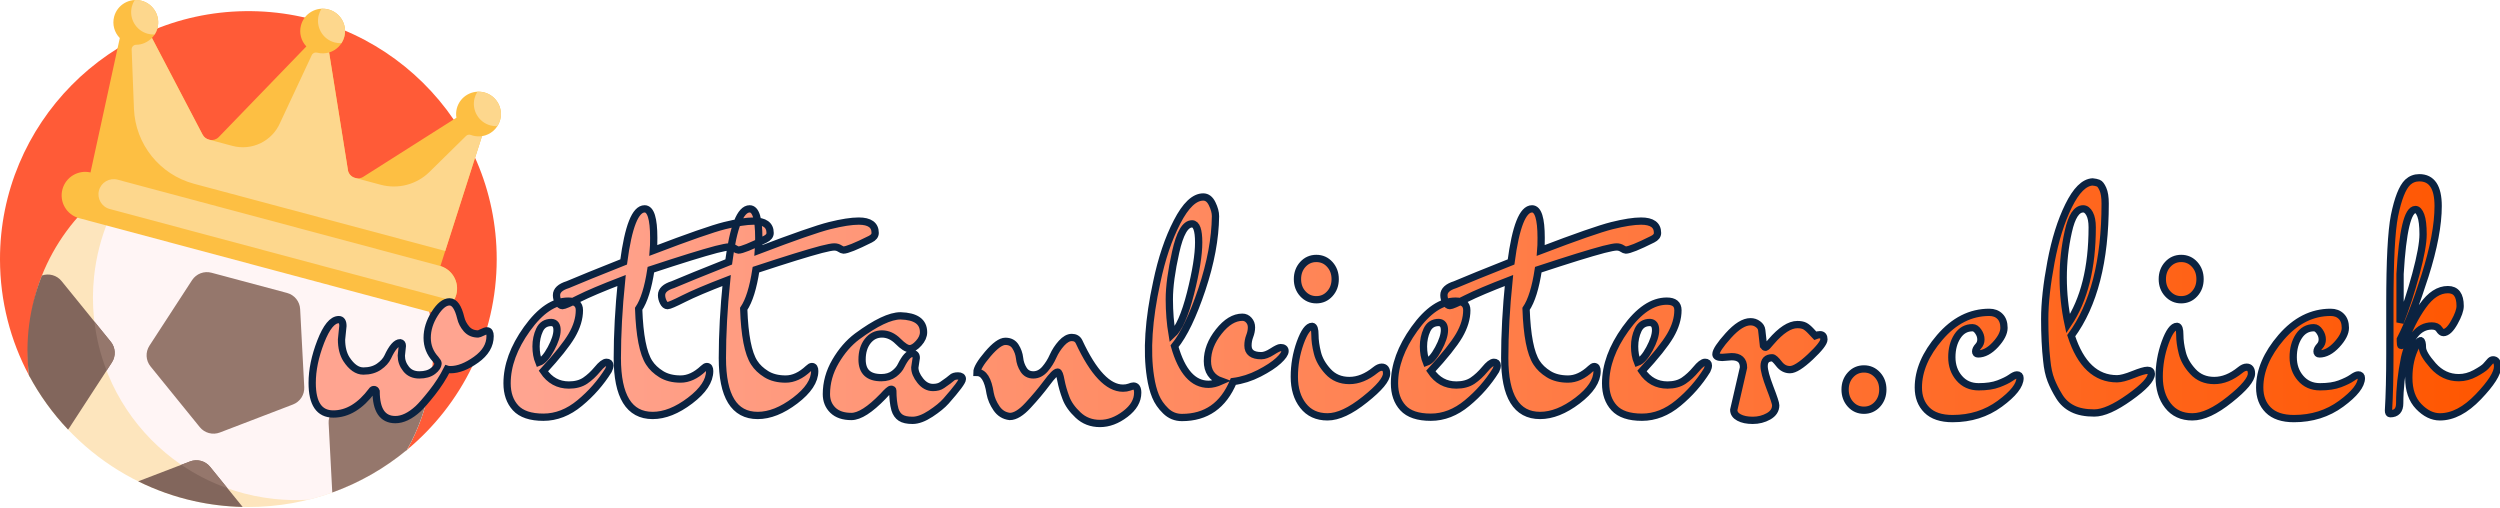
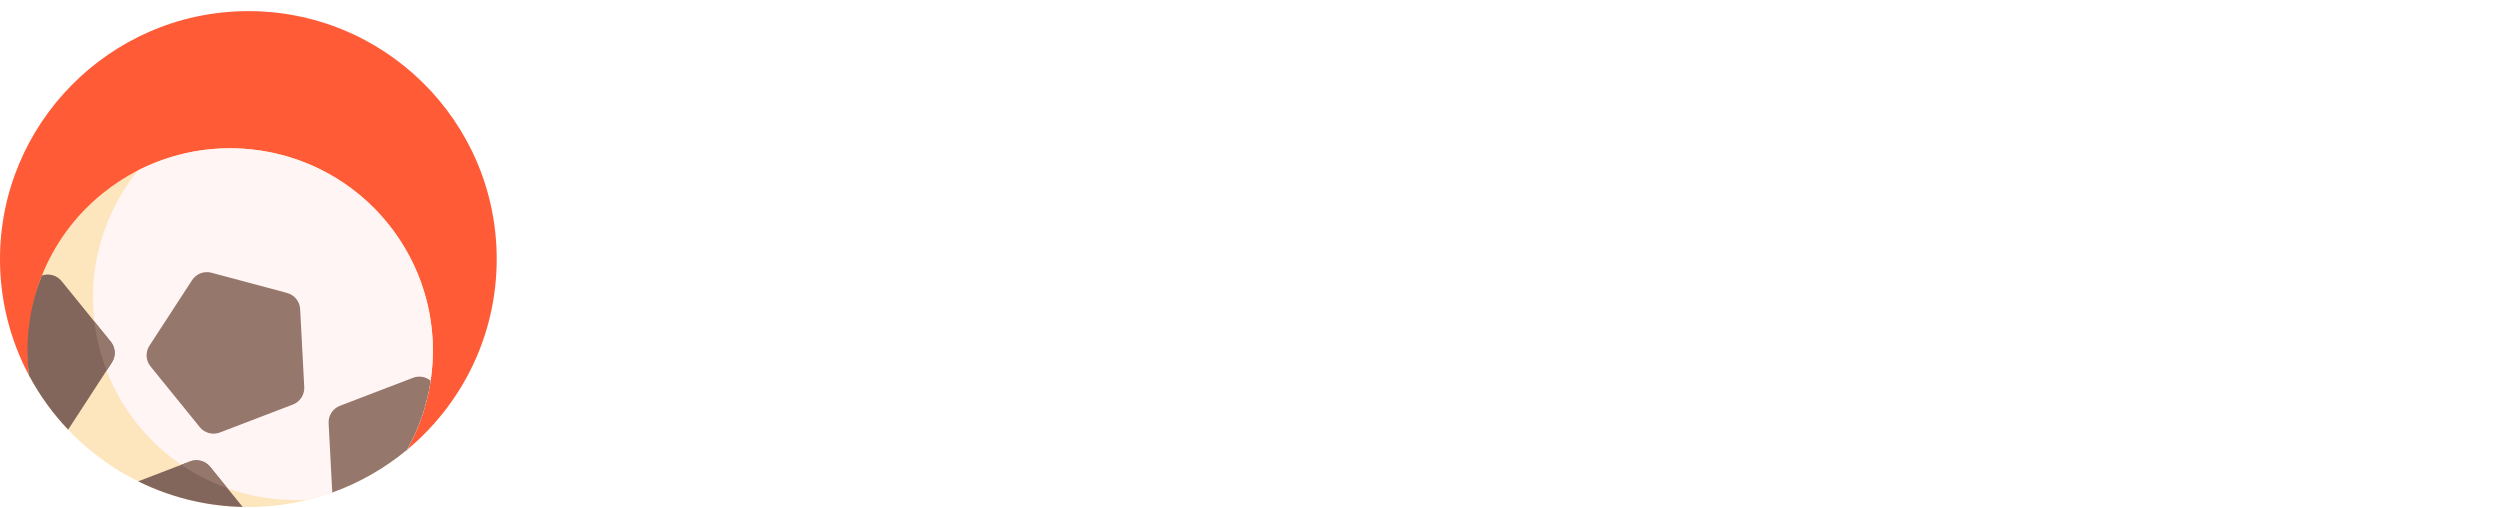
<svg xmlns="http://www.w3.org/2000/svg" style="overflow: visible;" viewBox="0 192 512.5 104.05">
  <defs data-uid="o_f3h23ea0b_41">
    <linearGradient x1="0%" y1="50%" x2="100%" y2="50%" id="g_618162089_0" gradientUnits="objectBoundingBox" data-uid="o_f3h23ea0b_51">
      <stop offset="10%" stop-color="rgb(255, 164, 144)" stop-opacity="1.00" data-uid="o_f3h23ea0b_52" />
      <stop offset="100%" stop-color="rgb(255, 86, 0)" stop-opacity="1" data-uid="o_f3h23ea0b_53" />
    </linearGradient>
    <linearGradient x1="0%" y1="50%" x2="100%" y2="50%" id="g_618162089_0" gradientUnits="objectBoundingBox" data-uid="o_f3h23ea0b_51">
      <stop offset="10%" stop-color="rgb(255, 164, 144)" stop-opacity="1.00" data-uid="o_f3h23ea0b_52" />
      <stop offset="100%" stop-color="rgb(255, 86, 0)" stop-opacity="1" data-uid="o_f3h23ea0b_53" />
    </linearGradient>
    <linearGradient x1="0%" y1="50%" x2="100%" y2="50%" id="g_618162089_0" gradientUnits="objectBoundingBox" data-uid="o_f3h23ea0b_51">
      <stop offset="10%" stop-color="rgb(255, 164, 144)" stop-opacity="1.00" data-uid="o_f3h23ea0b_52" />
      <stop offset="100%" stop-color="rgb(255, 86, 0)" stop-opacity="1" data-uid="o_f3h23ea0b_53" />
    </linearGradient>
    <linearGradient x1="0%" y1="50%" x2="100%" y2="50%" id="g_618162089_0" gradientUnits="objectBoundingBox" data-uid="o_f3h23ea0b_51">
      <stop offset="10%" stop-color="rgb(255, 164, 144)" stop-opacity="1.00" data-uid="o_f3h23ea0b_52" />
      <stop offset="100%" stop-color="rgb(255, 86, 0)" stop-opacity="1" data-uid="o_f3h23ea0b_53" />
    </linearGradient>
    <linearGradient x1="0%" y1="50%" x2="100%" y2="50%" id="g_618162089_0" gradientUnits="objectBoundingBox" data-uid="o_f3h23ea0b_51">
      <stop offset="10%" stop-color="rgb(255, 164, 144)" stop-opacity="1.00" data-uid="o_f3h23ea0b_52" />
      <stop offset="100%" stop-color="rgb(255, 86, 0)" stop-opacity="1" data-uid="o_f3h23ea0b_53" />
    </linearGradient>
  </defs>
  <g transform="matrix(0.203, 0, 0, 0.203, -0.61, 192)" data-uid="o_f3h23ea0b_31">
    <path d="m29.359 379.238c-18.695-35-29.316-74.949-29.359-117.375-.129-136.598 110.531-248.762 247.352-250.598 140.098-1.883 254.258 110.93 254.258 250.355 0 77.641-35.41 147.02-90.977 192.941-3.668 3.031-8.93 3.094-12.652.133-63.734-50.684-155.898-82.535-258.422-82.535-35.465 0-69.68 3.828-101.922 10.914-3.301.723-6.688-.855-8.277-3.836zm0 0" fill="#FF5B37" transform="matrix(1, 0, 0, 1, 3, 0)" data-uid="o_f3h23ea0b_23" />
    <path d="m29.227 378.992c-1.949-16.012-.969-32.176.859-48.125 2.059-17.988 5.477-35.707 12.242-52.648 12.543-31.406 33.082-60.133 61.273-82.926 87.867-71.043 216.785-57.523 287.949 30.195 54.367 67.016 59.273 157.949 19.391 228.82-43.445 36.027-99.246 57.691-160.137 57.691-96.027 0-179.434-53.883-221.578-133.008zm0 0" fill="#FDE5BD" transform="matrix(1, 0, 0, 1, 3, 0)" data-uid="o_f3h23ea0b_24" />
-     <path d="m410.852 454.395c-28.512 23.617-62.332 41.051-99.426 50.242-11.211.691-22.645.457-34.188-.754-112.453-11.793-194.035-112.359-182.223-224.617 4.297-40.836 20.398-77.555 44.508-107.23 34.09-17.375 73.414-25.469 114.316-21.18 112.449 11.793 194.035 112.355 182.223 224.617-3.02 28.676-11.867 55.316-25.211 78.922zm0 0" fill="#FFF5F5" transform="matrix(1, 0, 0, 1, 3, 0)" data-uid="o_f3h23ea0b_25" />
+     <path d="m410.852 454.395c-28.512 23.617-62.332 41.051-99.426 50.242-11.211.691-22.645.457-34.188-.754-112.453-11.793-194.035-112.359-182.223-224.617 4.297-40.836 20.398-77.555 44.508-107.23 34.09-17.375 73.414-25.469 114.316-21.18 112.449 11.793 194.035 112.355 182.223 224.617-3.02 28.676-11.867 55.316-25.211 78.922m0 0" fill="#FFF5F5" transform="matrix(1, 0, 0, 1, 3, 0)" data-uid="o_f3h23ea0b_25" />
    <path d="m111.863 345.094c4.871 6.004 5.316 14.453 1.102 20.934l-43.039 66.168c-.367.566-.773 1.098-1.195 1.609-15.504-16.332-28.828-34.777-39.504-54.812-4.145-34.086.32-68.793 13.102-100.773 7.09-2.469 15.047-.289 19.797 5.566zm100.328 126.332c-4.867-6.004-13.055-8.195-20.277-5.426l-52.367 20.07c17.605 8.715 36.367 15.438 56.023 19.848 15.969 3.586 32.539 5.637 49.496 6.016zm0 0" fill="#82665C" transform="matrix(1, 0, 0, 1, 3, 0)" data-uid="o_f3h23ea0b_26" />
    <path d="m212.191 471.426 17.578 21.664c-16.723-5.949-32.387-13.938-46.68-23.707l8.82-3.383c7.227-2.77 15.414-.578 20.281 5.426zm-116.848-146.695c2.027 17.168 6.207 33.758 12.301 49.477l5.32-8.18c4.211-6.477 3.77-14.926-1.102-20.93zm321.742 56.777-73.777 28.277c-7.223 2.77-11.84 9.867-11.434 17.582l3.676 69.98c27.672-9.918 53.219-24.676 75.414-43.059 12.32-21.828 20.285-45.422 23.945-69.789-4.898-4.074-11.703-5.336-17.824-2.992zm-113.98-69.387c-.406-7.715-5.742-14.293-13.215-16.289l-76.336-20.418c-7.477-2-15.387 1.035-19.602 7.512l-43.039 66.172c-4.211 6.477-3.77 14.93 1.102 20.93l49.738 61.312c4.867 6 13.055 8.191 20.281 5.422l73.777-28.277c7.223-2.77 11.84-9.867 11.434-17.578zm0 0" fill="#95776C" transform="matrix(1, 0, 0, 1, 3, 0)" data-uid="o_f3h23ea0b_27" />
-     <path d="m505.094 121.027c-2.391 8.902-9.789 15.129-18.355 16.477l-41.996 131.164c12.207 3.734 19.352 16.48 16.02 28.891-3.406 12.691-16.469 20.223-29.18 16.82l-351.676-94.07c-12.711-3.402-20.254-16.445-16.848-29.133 3.332-12.414 15.902-19.883 28.344-17.023l29.578-135.73c-5.41-5.52-7.848-13.668-5.703-21.668 3.238-12.055 15.648-19.207 27.727-15.98 12.074 3.23 19.242 15.625 16.004 27.68-1.027 3.832-2.988 7.168-5.566 9.832l51.133 97.664c3.164 6.051 11.27 7.355 16.188 2.613l88.605-91.676c-5.211-5.512-7.523-13.512-5.414-21.371 3.234-12.055 15.645-19.207 27.723-15.977 12.074 3.23 19.242 15.621 16.004 27.676-2.102 7.832-8.074 13.59-15.316 15.781l19.145 119.656c1.836 6.617 9.555 9.582 15.359 5.898l94.031-59.668c-.516-3.09-.402-6.332.465-9.555 3.234-12.055 15.645-19.207 27.723-15.977 12.074 3.23 19.242 15.621 16.008 27.676zm0 0" fill="#FDBF43" transform="matrix(1, 0, 0, 1, 3, 0)" data-uid="o_f3h23ea0b_28" />
-     <path d="m486.738 137.504-37.121 115.93-253.699-67.863c-34.668-9.273-59.246-40-60.641-75.801l-2.324-59.824c-.102-2.613 2.012-4.734 4.633-4.738 6.055-.016 11.672-2.738 15.855-6.922l51.062 97.531c1.441 2.754 3.891 4.523 6.617 5.188l-.004.008 23.559 6.301c19.66 5.258 40.207-4.695 48.23-23.367l31.965-68.309c.957-2.047 3.254-3.043 5.434-2.453.012.004.027.008.039.012 4.074 1.086 8.238.863 12.023-.199l19.156 119.699c1.051 3.789 3.934 6.203 7.379 7.035v.004l25.633 6.859c17.535 4.691 36.242-.242 49.172-12.961l36.949-36.348c1.293-1.273 3.207-1.633 4.906-.984.711.27 1.441.508 2.191.707 3 .801 6.086.891 8.984.496zm-343.734-136.727c-2.328-.625-4.668-.855-6.953-.746-1.238 1.918-2.207 4.059-2.832 6.383-3.234 12.055 3.934 24.445 16.008 27.676 2.328.625 4.668.855 6.953.746 1.238-1.922 2.203-4.059 2.828-6.383 3.238-12.055-3.93-24.445-16.004-27.676zm362.09 120.25c-.625 2.324-1.594 4.465-2.832 6.383-2.285.109-4.621-.121-6.949-.746-12.078-3.227-19.242-15.621-16.008-27.676.625-2.324 1.59-4.461 2.832-6.383 2.281-.109 4.621.125 6.949.746 12.074 3.23 19.242 15.621 16.008 27.676zm-157.41-83.812c-.625 2.324-1.594 4.465-2.832 6.383-2.285.109-4.621-.121-6.949-.746-12.078-3.23-19.242-15.621-16.008-27.676.625-2.324 1.594-4.461 2.832-6.383 2.285-.109 4.621.125 6.949.746 12.074 3.23 19.242 15.621 16.008 27.676zm-247.723 155.074c-2.195 8.18 2.664 16.586 10.855 18.773l347.184 92.871c1.199-1.93 2.141-4.066 2.762-6.375 3.406-12.691-4.137-25.734-16.848-29.133l-325.148-86.977c-8.191-2.188-16.613 2.664-18.805 10.84zm0 0" fill="#FDD78D" transform="matrix(1, 0, 0, 1, 3, 0)" data-uid="o_f3h23ea0b_29" />
  </g>
-   <path text="wettanbieter.click" fill="url(&quot;#g_618162089_0&quot;)" space="preserve" text-anchor="middle" offset="0.5" font-scale="contain" font-size="48" font-family="Dr Sugiyama" transform="matrix(1.493, 0, 0, 1.493, 286.349, 274.513)" data-fl-textpath="" font-weight="400" font-style="normal" data-uid="o_f3h23ea0b_5" d="M-136.55-7.78L-136.55-7.78L-136.69-6.43Q-136.69-5.42 -136.04-4.61Q-135.4-3.79 -134.22-3.79Q-133.04-3.79 -132.35-4.32Q-131.65-4.85 -131.65-5.42L-131.65-5.42Q-131.65-5.52 -131.99-5.95L-131.99-5.95Q-133.14-7.2 -133.14-8.88Q-133.14-10.56 -132.11-12.19Q-131.08-13.82 -130.07-13.82Q-129.06-13.82 -128.53-11.62L-128.53-11.62Q-128.34-10.8 -127.74-10.1Q-127.14-9.41 -126.13-9.41L-126.13-9.41Q-126.04-9.41 -125.6-9.62Q-125.17-9.84 -124.93-9.84L-124.93-9.84Q-124.5-9.84 -124.5-9.12L-124.5-9.12Q-124.5-7.25 -126.42-5.88Q-128.34-4.51 -129.92-4.51L-129.92-4.51Q-130.26-4.51 -130.4-4.56L-130.4-4.56Q-131.22-2.93 -132.47-1.34Q-133.72 0.24 -134.39 0.86L-134.39 0.86Q-136.02 2.35 -137.51 2.35L-137.51 2.35Q-140.15 2.35 -140.15-1.54L-140.15-1.54Q-140.24-1.78 -140.44-1.78Q-140.63-1.78 -140.72-1.63L-140.72-1.63Q-143.12 1.58 -146.03 1.58Q-148.93 1.58 -148.93-2.69L-148.93-2.69Q-148.93-5.33 -147.76-8.35Q-146.58-11.38 -145.28-11.38L-145.28-11.38Q-144.71-11.38 -144.71-10.51L-144.71-10.51L-144.9-8.64Q-144.9-7.01 -144.23-5.95L-144.23-5.95Q-143.17-4.32 -141.9-4.32Q-140.63-4.32 -139.76-4.92Q-138.9-5.52 -138.56-6.24L-138.56-6.24Q-137.65-8.21 -136.84-8.21L-136.84-8.21Q-136.55-8.16 -136.55-7.78ZM-117.8-5.52Q-116.99-5.81 -116.15-7.37Q-115.31-8.93 -115.31-9.94Q-115.31-10.94 -116.08-10.99L-116.08-10.99Q-117.23-10.99 -117.71-9.96Q-118.19-8.93 -118.19-7.7Q-118.19-6.48 -117.8-5.52L-117.8-5.52ZM-113.68-2.4L-113.68-2.4Q-112.33-2.4 -111.44-3Q-110.56-3.6 -109.76-4.56Q-108.97-5.52 -108.52-5.52Q-108.06-5.52 -108.06-5.09L-108.06-5.09Q-108.06-4.8 -108.25-4.42L-108.25-4.42Q-109.84-1.87 -112.19 0.07Q-114.54 2.02 -117.18 2.02Q-119.82 2.02 -121 0.74Q-122.17-0.53-122.17-2.64L-122.17-2.64Q-122.17-6.29 -119.44-10.1Q-116.7-13.92 -113.77-13.92L-113.77-13.92Q-112.24-13.92 -112.24-12.67L-112.24-12.67Q-112.24-10.99 -113.29-9.19Q-114.35-7.39 -117.18-4.32L-117.18-4.32Q-115.88-2.4 -113.68-2.4ZM-115.382-14.74L-115.382-14.74Q-115.382-15.7-113.842-16.18L-113.842-16.18Q-111.492-17.18 -106.162-19.3L-106.162-19.3Q-105.202-26.59 -103.282-26.59L-103.282-26.59Q-102.032-26.59 -102.032-22.61L-102.032-22.61Q-102.032-21.46 -102.082-20.88L-102.082-20.88Q-94.792-23.66 -92.292-24.29Q-89.792-24.91 -88.312-24.91L-88.312-24.91Q-86.052-24.91 -86.052-23.28L-86.052-23.28Q-86.052-22.75 -86.722-22.42L-86.722-22.42Q-89.702-20.93 -90.422-20.93L-90.422-20.93Q-90.562-20.93 -90.902-21.14Q-91.232-21.36 -91.672-21.36Q-92.102-21.36 -93.442-21.02L-93.442-21.02Q-96.182-20.3 -102.422-18.24L-102.422-18.24Q-102.992-14.5 -104.102-12.86L-104.102-12.86Q-103.912-7.39 -102.662-5.47L-102.662-5.47Q-102.082-4.56 -101.002-3.89Q-99.922-3.22 -98.342-3.22Q-96.752-3.22 -95.222-4.66L-95.222-4.66Q-94.932-4.94 -94.742-4.94L-94.742-4.94Q-94.352-4.94 -94.352-4.32L-94.352-4.32Q-94.352-2.3 -97.042-0.26Q-99.732 1.78 -102.182 1.78L-102.182 1.78Q-107.032 1.78 -107.032-6.1L-107.032-6.1Q-107.032-11.04 -106.452-16.75L-106.452-16.75Q-110.432-15.22-112.332-14.26Q-114.232-13.3-114.562-13.3Q-114.902-13.3-115.142-13.78Q-115.382-14.26-115.382-14.74ZM-100.958-14.74L-100.958-14.74Q-100.958-15.7-99.418-16.18L-99.418-16.18Q-97.068-17.18 -91.738-19.3L-91.738-19.3Q-90.778-26.59 -88.858-26.59L-88.858-26.59Q-87.608-26.59 -87.608-22.61L-87.608-22.61Q-87.608-21.46 -87.658-20.88L-87.658-20.88Q-80.368-23.66 -77.868-24.29Q-75.368-24.91 -73.888-24.91L-73.888-24.91Q-71.628-24.91 -71.628-23.28L-71.628-23.28Q-71.628-22.75 -72.298-22.42L-72.298-22.42Q-75.278-20.93 -75.998-20.93L-75.998-20.93Q-76.138-20.93 -76.478-21.14Q-76.808-21.36 -77.248-21.36Q-77.678-21.36 -79.018-21.02L-79.018-21.02Q-81.758-20.3 -87.998-18.24L-87.998-18.24Q-88.568-14.5 -89.678-12.86L-89.678-12.86Q-89.488-7.39 -88.238-5.47L-88.238-5.47Q-87.658-4.56 -86.578-3.89Q-85.498-3.22 -83.918-3.22Q-82.328-3.22 -80.798-4.66L-80.798-4.66Q-80.508-4.94 -80.318-4.94L-80.318-4.94Q-79.928-4.94 -79.928-4.32L-79.928-4.32Q-79.928-2.3 -82.618-0.26Q-85.308 1.78 -87.758 1.78L-87.758 1.78Q-92.608 1.78 -92.608-6.1L-92.608-6.1Q-92.608-11.04 -92.028-16.75L-92.028-16.75Q-96.008-15.22-97.908-14.26Q-99.808-13.3-100.138-13.3Q-100.478-13.3-100.718-13.78Q-100.958-14.26-100.958-14.74ZM-65.984-6.14L-65.984-6.14L-66.184-4.8Q-66.184-3.94 -65.434-3Q-64.694-2.06 -63.684-2.06L-63.684-2.06Q-62.914-2.06 -62.434-2.4L-62.434-2.4Q-61.384-3.12 -61.114-3.38Q-60.854-3.65 -60.254-3.65Q-59.654-3.65 -59.654-3.22L-59.654-3.22Q-59.654-2.74 -61.904-0.19L-61.904-0.19Q-62.624 0.62 -64.024 1.54Q-65.414 2.45 -66.494 2.45Q-67.574 2.45 -68.124 2.09Q-68.674 1.73 -68.914 0.96L-68.914 0.96Q-69.204-0.1 -69.204-1.63L-69.204-1.63Q-69.204-1.82 -69.444-1.82Q-69.684-1.82 -70.544-0.86L-70.544-0.86Q-73.234 1.92 -74.894 1.92Q-76.544 1.92 -77.434 1.06Q-78.324 0.19 -78.324-1.15L-78.324-1.15Q-78.324-3.5 -77.074-5.64Q-75.824-7.78 -74.104-9.07L-74.104-9.07Q-70.264-11.9 -68.144-11.9L-68.144-11.9Q-64.984-11.81 -64.984-9.65L-64.984-9.65Q-64.984-8.88 -65.654-8.14Q-66.324-7.39 -66.904-7.39Q-67.474-7.39 -68.484-8.4Q-69.494-9.41 -70.694-9.41Q-71.894-9.41 -72.664-8.42Q-73.424-7.44 -73.424-5.9L-73.424-5.9Q-73.424-3.41 -70.784-3.41L-70.784-3.41Q-69.734-3.41 -69.034-3.94Q-68.344-4.46 -68.054-5.09L-68.054-5.09Q-67.234-6.72 -66.564-6.72L-66.564-6.72Q-65.984-6.72 -65.984-6.14ZM-57.66-4.13L-57.66-4.13Q-57.66-4.9 -56.17-6.65Q-54.68-8.4 -53.75-8.4Q-52.81-8.4 -52.36-7.68Q-51.9-6.96 -51.8-6.1Q-51.71-5.23 -51.25-4.51Q-50.8-3.79 -49.91-3.79Q-49.02-3.79 -48.32-4.58Q-47.63-5.38 -47.2-6.36Q-46.76-7.34 -46.04-8.14Q-45.32-8.93 -44.63-8.93Q-43.93-8.93 -43.64-8.35L-43.64-8.35Q-40.67-1.97 -37.6-1.97L-37.6-1.97Q-37.12-1.97 -36.73-2.11Q-36.35-2.26 -36.16-2.26L-36.16-2.26Q-35.58-2.26 -35.58-1.34L-35.58-1.34Q-35.58 0.29 -37.28 1.58Q-38.99 2.88 -40.76 2.88Q-42.54 2.88 -43.76 1.73Q-44.99 0.58 -45.44-0.65Q-45.9-1.87 -46.12-3.02Q-46.33-4.18 -46.57-4.18L-46.57-4.18Q-46.96-4.18 -48.08-2.66Q-49.21-1.15 -50.63 0.38Q-52.04 1.92 -53.15 1.92L-53.15 1.92Q-54.3 1.78 -54.97 0.79Q-55.64-0.19 -55.84-1.25L-55.84-1.25Q-56.27-4.13 -57.66-4.13ZM-30.848-9.31Q-29.458-10.56 -28.328-15Q-27.208-19.44 -27.208-21.98Q-27.208-24.53 -28.118-24.53L-28.118-24.53Q-29.508-24.53 -30.368-20.64Q-31.238-16.75 -31.238-14.18Q-31.238-11.62 -30.848-9.31L-30.848-9.31ZM-29.508 2.06L-29.508 2.06Q-30.808 2.06 -31.738 1.15Q-32.678 0.24 -33.128-0.86Q-33.588-1.97 -33.828-3.55L-33.828-3.55Q-34.648-8.83 -32.968-16.51L-32.968-16.51Q-31.958-21.36 -30.178-24.79Q-28.408-28.22 -26.578-28.22L-26.578-28.22Q-25.808-28.22 -25.358-27.29Q-24.898-26.35 -24.898-25.58L-24.898-25.58Q-24.948-20.98 -26.768-15.53Q-28.598-10.08 -30.518-7.73L-30.518-7.73Q-29.028-2.5 -25.858-2.5L-25.858-2.5Q-25.088-2.5 -24.128-2.93L-24.128-2.93Q-26.008-3.6 -26.008-5.69Q-26.008-7.78 -24.448-9.74Q-22.888-11.71 -21.208-11.71L-21.208-11.71Q-20.678-11.71 -20.318-11.3Q-19.958-10.9 -19.958-10.32Q-19.958-9.74 -20.198-9.12Q-20.438-8.5 -20.438-7.82L-20.438-7.82Q-20.438-6.43 -18.608-6.43L-18.608-6.43Q-17.988-6.43 -17.128-6.98Q-16.258-7.54 -15.968-7.54L-15.968-7.54Q-15.348-7.54 -15.348-7.06Q-15.348-6.58 -16.258-5.74Q-17.168-4.9 -18.898-4.01Q-20.628-3.12 -22.448-2.88L-22.448-2.88Q-24.518 2.06 -29.508 2.06ZM-12.904-14.93Q-13.644-15.74 -13.644-16.94Q-13.644-18.14 -12.904-18.96Q-12.154-19.78 -11.054-19.78Q-9.944-19.78 -9.204-18.96Q-8.464-18.14 -8.464-16.94Q-8.464-15.74 -9.204-14.93Q-9.944-14.11 -11.054-14.11Q-12.154-14.11 -12.904-14.93ZM-2.944-4.46L-2.944-4.46Q-2.464-4.85 -2.074-4.85L-2.074-4.85Q-1.404-4.85 -1.404-3.98L-1.404-3.98Q-1.404-2.78 -4.384-0.41Q-7.354 1.97 -9.514 1.97Q-11.674 1.97 -12.874 0.43Q-14.074-1.1 -14.074-3.53Q-14.074-5.95 -13.264-8.21Q-12.444-10.46 -11.624-10.46L-11.624-10.46Q-11.244-10.42 -11.244-9.29Q-11.244-8.16 -10.904-6.82Q-10.574-5.47 -9.444-4.25Q-8.314-3.02 -6.514-3.02Q-4.714-3.02 -2.944-4.46ZM 4.048-5.52Q 4.858-5.81  5.698-7.37Q 6.538-8.93  6.538-9.94Q 6.538-10.94  5.768-10.99L 5.768-10.99Q 4.618-10.99  4.138-9.96Q 3.658-8.93  3.658-7.7Q 3.658-6.48  4.048-5.52L 4.048-5.52ZM 8.168-2.4L 8.168-2.4Q 9.518-2.4  10.408-3Q 11.288-3.6  12.088-4.56Q 12.878-5.52  13.328-5.52Q 13.788-5.52  13.788-5.09L 13.788-5.09Q 13.788-4.8  13.598-4.42L 13.598-4.42Q 12.008-1.87  9.658 0.07Q 7.308 2.02  4.668 2.02Q 2.028 2.02  0.848 0.74Q-0.322-0.53-0.322-2.64L-0.322-2.64Q-0.322-6.29  2.408-10.1Q 5.148-13.92  8.078-13.92L 8.078-13.92Q 9.608-13.92  9.608-12.67L 9.608-12.67Q 9.608-10.99  8.558-9.19Q 7.498-7.39  4.668-4.32L 4.668-4.32Q 5.968-2.4  8.168-2.4ZM 6.466-14.74L 6.466-14.74Q 6.466-15.7 8.006-16.18L 8.006-16.18Q 10.356-17.18  15.686-19.3L 15.686-19.3Q 16.646-26.59  18.566-26.59L 18.566-26.59Q 19.816-26.59  19.816-22.61L 19.816-22.61Q 19.816-21.46  19.766-20.88L 19.766-20.88Q 27.056-23.66  29.556-24.29Q 32.056-24.91  33.536-24.91L 33.536-24.91Q 35.796-24.91  35.796-23.28L 35.796-23.28Q 35.796-22.75  35.126-22.42L 35.126-22.42Q 32.146-20.93  31.426-20.93L 31.426-20.93Q 31.286-20.93  30.946-21.14Q 30.616-21.36  30.176-21.36Q 29.746-21.36  28.406-21.02L 28.406-21.02Q 25.666-20.3  19.426-18.24L 19.426-18.24Q 18.856-14.5  17.746-12.86L 17.746-12.86Q 17.936-7.39  19.186-5.47L 19.186-5.47Q 19.766-4.56  20.846-3.89Q 21.926-3.22  23.506-3.22Q 25.096-3.22  26.626-4.66L 26.626-4.66Q 26.916-4.94  27.106-4.94L 27.106-4.94Q 27.496-4.94  27.496-4.32L 27.496-4.32Q 27.496-2.3  24.806-0.26Q 22.116 1.78  19.666 1.78L 19.666 1.78Q 14.816 1.78  14.816-6.1L 14.816-6.1Q 14.816-11.04  15.396-16.75L 15.396-16.75Q 11.416-15.22 9.516-14.26Q 7.616-13.3 7.286-13.3Q 6.946-13.3 6.706-13.78Q 6.466-14.26 6.466-14.74ZM 33.04-5.52Q 33.85-5.81  34.69-7.37Q 35.53-8.93  35.53-9.94Q 35.53-10.94  34.76-10.99L 34.76-10.99Q 33.61-10.99  33.13-9.96Q 32.65-8.93  32.65-7.7Q 32.65-6.48  33.04-5.52L 33.04-5.52ZM 37.16-2.4L 37.16-2.4Q 38.51-2.4  39.4-3Q 40.28-3.6  41.08-4.56Q 41.87-5.52  42.32-5.52Q 42.78-5.52  42.78-5.09L 42.78-5.09Q 42.78-4.8  42.59-4.42L 42.59-4.42Q 41-1.87  38.65 0.07Q 36.3 2.02  33.66 2.02Q 31.02 2.02  29.84 0.74Q 28.67-0.53 28.67-2.64L 28.67-2.64Q 28.67-6.29  31.4-10.1Q 34.14-13.92  37.07-13.92L 37.07-13.92Q 38.6-13.92  38.6-12.67L 38.6-12.67Q 38.6-10.99  37.55-9.19Q 36.49-7.39  33.66-4.32L 33.66-4.32Q 34.96-2.4  37.16-2.4ZM 45.974-6.29L 45.974-6.29L 44.674-6.19Q 43.814-6.19 43.814-6.62L 43.814-6.62Q 43.814-7.3  45.514-9.19Q 47.224-11.09  48.564-11.09L 48.564-11.09Q 49.144-11.09  49.594-10.75Q 50.054-10.42  50.104-9.94L 50.104-9.94L 50.344-7.78Q 50.484-7.58  50.624-7.58Q 50.774-7.58  51.394-8.35L 51.394-8.35Q 53.414-10.7  54.994-10.7L 54.994-10.7Q 55.624-10.7  56.004-10.51Q 56.384-10.32  56.894-9.77Q 57.394-9.22  57.444-9.17L 57.444-9.17Q 57.784-9.31  58.114-9.31L 58.114-9.31Q 58.644-9.31  58.644-8.66Q 58.644-8.02  56.774-6.26Q 54.904-4.51  53.984-4.51Q 53.074-4.51  52.454-5.33Q 51.824-6.14  51.544-6.14L 51.544-6.14Q 50.434-6.14  50.434-4.99L 50.434-4.99Q 50.434-4.13  51.224-2.06Q 52.024 0  52.024 0.38L 52.024 0.38Q 52.024 1.34  51.034 1.9Q 50.054 2.45  48.874 2.45Q 47.704 2.45  46.984 2.06Q 46.264 1.68  46.264 1.01L 46.264 1.01L 47.604-4.8Q 47.604-6.29  45.974-6.29ZM 62.292 0.24Q 61.552-0.58  61.552-1.78Q 61.552-2.98  62.292-3.79Q 63.032-4.61  64.142-4.61Q 65.242-4.61  65.992-3.79Q 66.732-2.98  66.732-1.78Q 66.732-0.58  65.992 0.24Q 65.242 1.06  64.142 1.06Q 63.032 1.06  62.292 0.24ZM 76.208-6.22Q 76.208-4.51  77.218-3.34Q 78.228-2.16  79.888-2.16Q 81.538-2.16  82.618-2.57Q 83.698-2.98  84.278-3.38Q 84.848-3.79  85.138-3.79L 85.138-3.79Q 85.568-3.79  85.568-3.36L 85.568-3.36Q 85.568-1.87  82.788 0.17Q 80.008 2.21  76.308 2.21L 76.308 2.21Q 73.958 2.21  72.778 1.03Q 71.608-0.14 71.608-2.06L 71.608-2.06Q 71.608-5.52  74.558-8.95Q 77.508-12.38  81.348-12.38L 81.348-12.38Q 82.258-12.38  82.808-11.83Q 83.368-11.28  83.368-10.25Q 83.368-9.22  82.188-7.94Q 81.008-6.67  79.808-6.67L 79.808-6.67Q 79.478-6.67  79.478-7.01Q 79.478-7.34  79.838-7.73Q 80.198-8.11  80.198-8.66Q 80.198-9.22  79.838-9.74Q 79.478-10.27  79.048-10.27L 79.048-10.27Q 77.748-10.27  76.978-9.1Q 76.208-7.92  76.208-6.22ZM 94.24-26.59Q 92.89-26.59  92.2-23.47Q 91.5-20.35  91.5-17.14Q 91.5-13.92  92.17-10.8L 92.17-10.8Q 95.48-15.74  95.48-24.05L 95.48-24.05Q 95.48-25.25  95.12-25.92Q 94.76-26.59  94.24-26.59L 94.24-26.59ZM 98.89-3.26L 98.89-3.26Q 99.66-3.26  101.1-3.84Q 102.54-4.42  103.07-4.42Q 103.6-4.42  103.6-3.94L 103.6-3.94Q 103.6-2.83  100.6-0.7Q 97.6 1.44  95.77 1.44Q 93.95 1.44  92.8 0.86Q 91.64 0.29  90.95-0.84Q 90.25-1.97  89.82-3.07Q 89.39-4.18 89.24-5.76L 89.24-5.76Q 88.96-8.21 88.96-11.47Q 88.96-14.74  89.82-19.3Q 90.68-23.86  92.24-27.02Q 93.8-30.19  95.53-30.29L 95.53-30.29Q 96.01-30.24  96.32-30.12Q 96.64-30  96.95-29.3Q 97.26-28.61  97.26-27.31L 97.26-27.31Q 97.26-15.5  92.6-9.17L 92.6-9.17Q 94.52-3.26  98.89-3.26ZM 105.848-14.93Q 105.108-15.74  105.108-16.94Q 105.108-18.14  105.848-18.96Q 106.598-19.78  107.698-19.78Q 108.808-19.78  109.548-18.96Q 110.288-18.14  110.288-16.94Q 110.288-15.74  109.548-14.93Q 108.808-14.11  107.698-14.11Q 106.598-14.11  105.848-14.93ZM 115.808-4.46L 115.808-4.46Q 116.288-4.85  116.678-4.85L 116.678-4.85Q 117.348-4.85  117.348-3.98L 117.348-3.98Q 117.348-2.78  114.368-0.41Q 111.398 1.97  109.238 1.97Q 107.078 1.97  105.878 0.43Q 104.678-1.1  104.678-3.53Q 104.678-5.95  105.488-8.21Q 106.308-10.46  107.128-10.46L 107.128-10.46Q 107.508-10.42  107.508-9.29Q 107.508-8.16  107.848-6.82Q 108.178-5.47  109.308-4.25Q 110.438-3.02  112.238-3.02Q 114.038-3.02  115.808-4.46ZM 123.08-6.22Q 123.08-4.51  124.09-3.34Q 125.1-2.16  126.76-2.16Q 128.41-2.16  129.49-2.57Q 130.57-2.98  131.15-3.38Q 131.72-3.79  132.01-3.79L 132.01-3.79Q 132.44-3.79  132.44-3.36L 132.44-3.36Q 132.44-1.87  129.66 0.17Q 126.88 2.21  123.18 2.21L 123.18 2.21Q 120.83 2.21  119.65 1.03Q 118.48-0.14 118.48-2.06L 118.48-2.06Q 118.48-5.52  121.43-8.95Q 124.38-12.38  128.22-12.38L 128.22-12.38Q 129.13-12.38  129.68-11.83Q 130.24-11.28  130.24-10.25Q 130.24-9.22  129.06-7.94Q 127.88-6.67  126.68-6.67L 126.68-6.67Q 126.35-6.67  126.35-7.01Q 126.35-7.34  126.71-7.73Q 127.07-8.11  127.07-8.66Q 127.07-9.22  126.71-9.74Q 126.35-10.27  125.92-10.27L 125.92-10.27Q 124.62-10.27  123.85-9.1Q 123.08-7.92  123.08-6.22ZM 137.752-10.99Q 138.902-13.87  139.912-17.59Q 140.912-21.31  140.912-23.09Q 140.912-24.86  140.602-25.68Q 140.292-26.5  139.862-26.5L 139.862-26.5Q 138.272-26.5  137.752-17.66L 137.752-17.66L 137.752-10.99ZM 150.512-5.86L 150.512-5.86Q 150.272-5.86  150.062-5.59Q 149.842-5.33  149.512-4.97Q 149.172-4.61  148.072-4.01Q 146.962-3.41  145.812-3.41L 145.812-3.41Q 143.752-3.41  142.282-5.06Q 140.822-6.72  140.822-7.56Q 140.822-8.4  140.582-8.5L 140.582-8.5Q 140.342-8.5  139.952-7.78L 139.952-7.78Q 138.952-5.9  138.952-3.38Q 138.952-0.86  140.312 0.55Q 141.682 1.97  143.222 1.97L 143.222 1.97Q 145.862 1.97  148.502-0.79Q 151.142-3.55  151.142-4.94L 151.142-4.94Q 151.142-5.86  150.512-5.86ZM 137.792-8.69L 137.792-8.69L 137.792-8.4Q 137.792-7.82  137.912-7.82Q 138.032-7.82  138.232-8.02L 138.232-8.02Q 139.282-11.04  140.872-13.27Q 142.452-15.5  144.322-15.5L 144.322-15.5Q 146.002-15.5  146.002-13.25L 146.002-13.25Q 146.002-12.43  145.212-11.02Q 144.422-9.6  143.702-9.6L 143.702-9.6Q 143.412-9.6  143.122-10.06Q 142.832-10.51  142.112-10.51L 142.112-10.51Q 140.722-10.51  139.762-9.29Q 138.802-8.06  138.372-6.14L 138.372-6.14Q 137.702-2.88  137.702 0.1L 137.702 0.1Q 137.702 1.54  136.402 1.54L 136.402 1.54Q 136.162 1.54  136.162 1.1L 136.162 1.1Q 136.352-2.02  136.352-6.72L 136.352-6.72L 136.352-13.54Q 136.352-22.42  136.982-25.63L 136.982-25.63Q 137.702-29.18  138.802-30.24L 138.802-30.24Q 139.472-30.86  140.392-30.86L 140.392-30.86Q 142.982-30.86  142.982-26.98Q 142.982-23.09  141.182-17.42Q 139.382-11.76  137.792-8.69Z" letter-spacing="3" stroke="#0B2341" />
</svg>